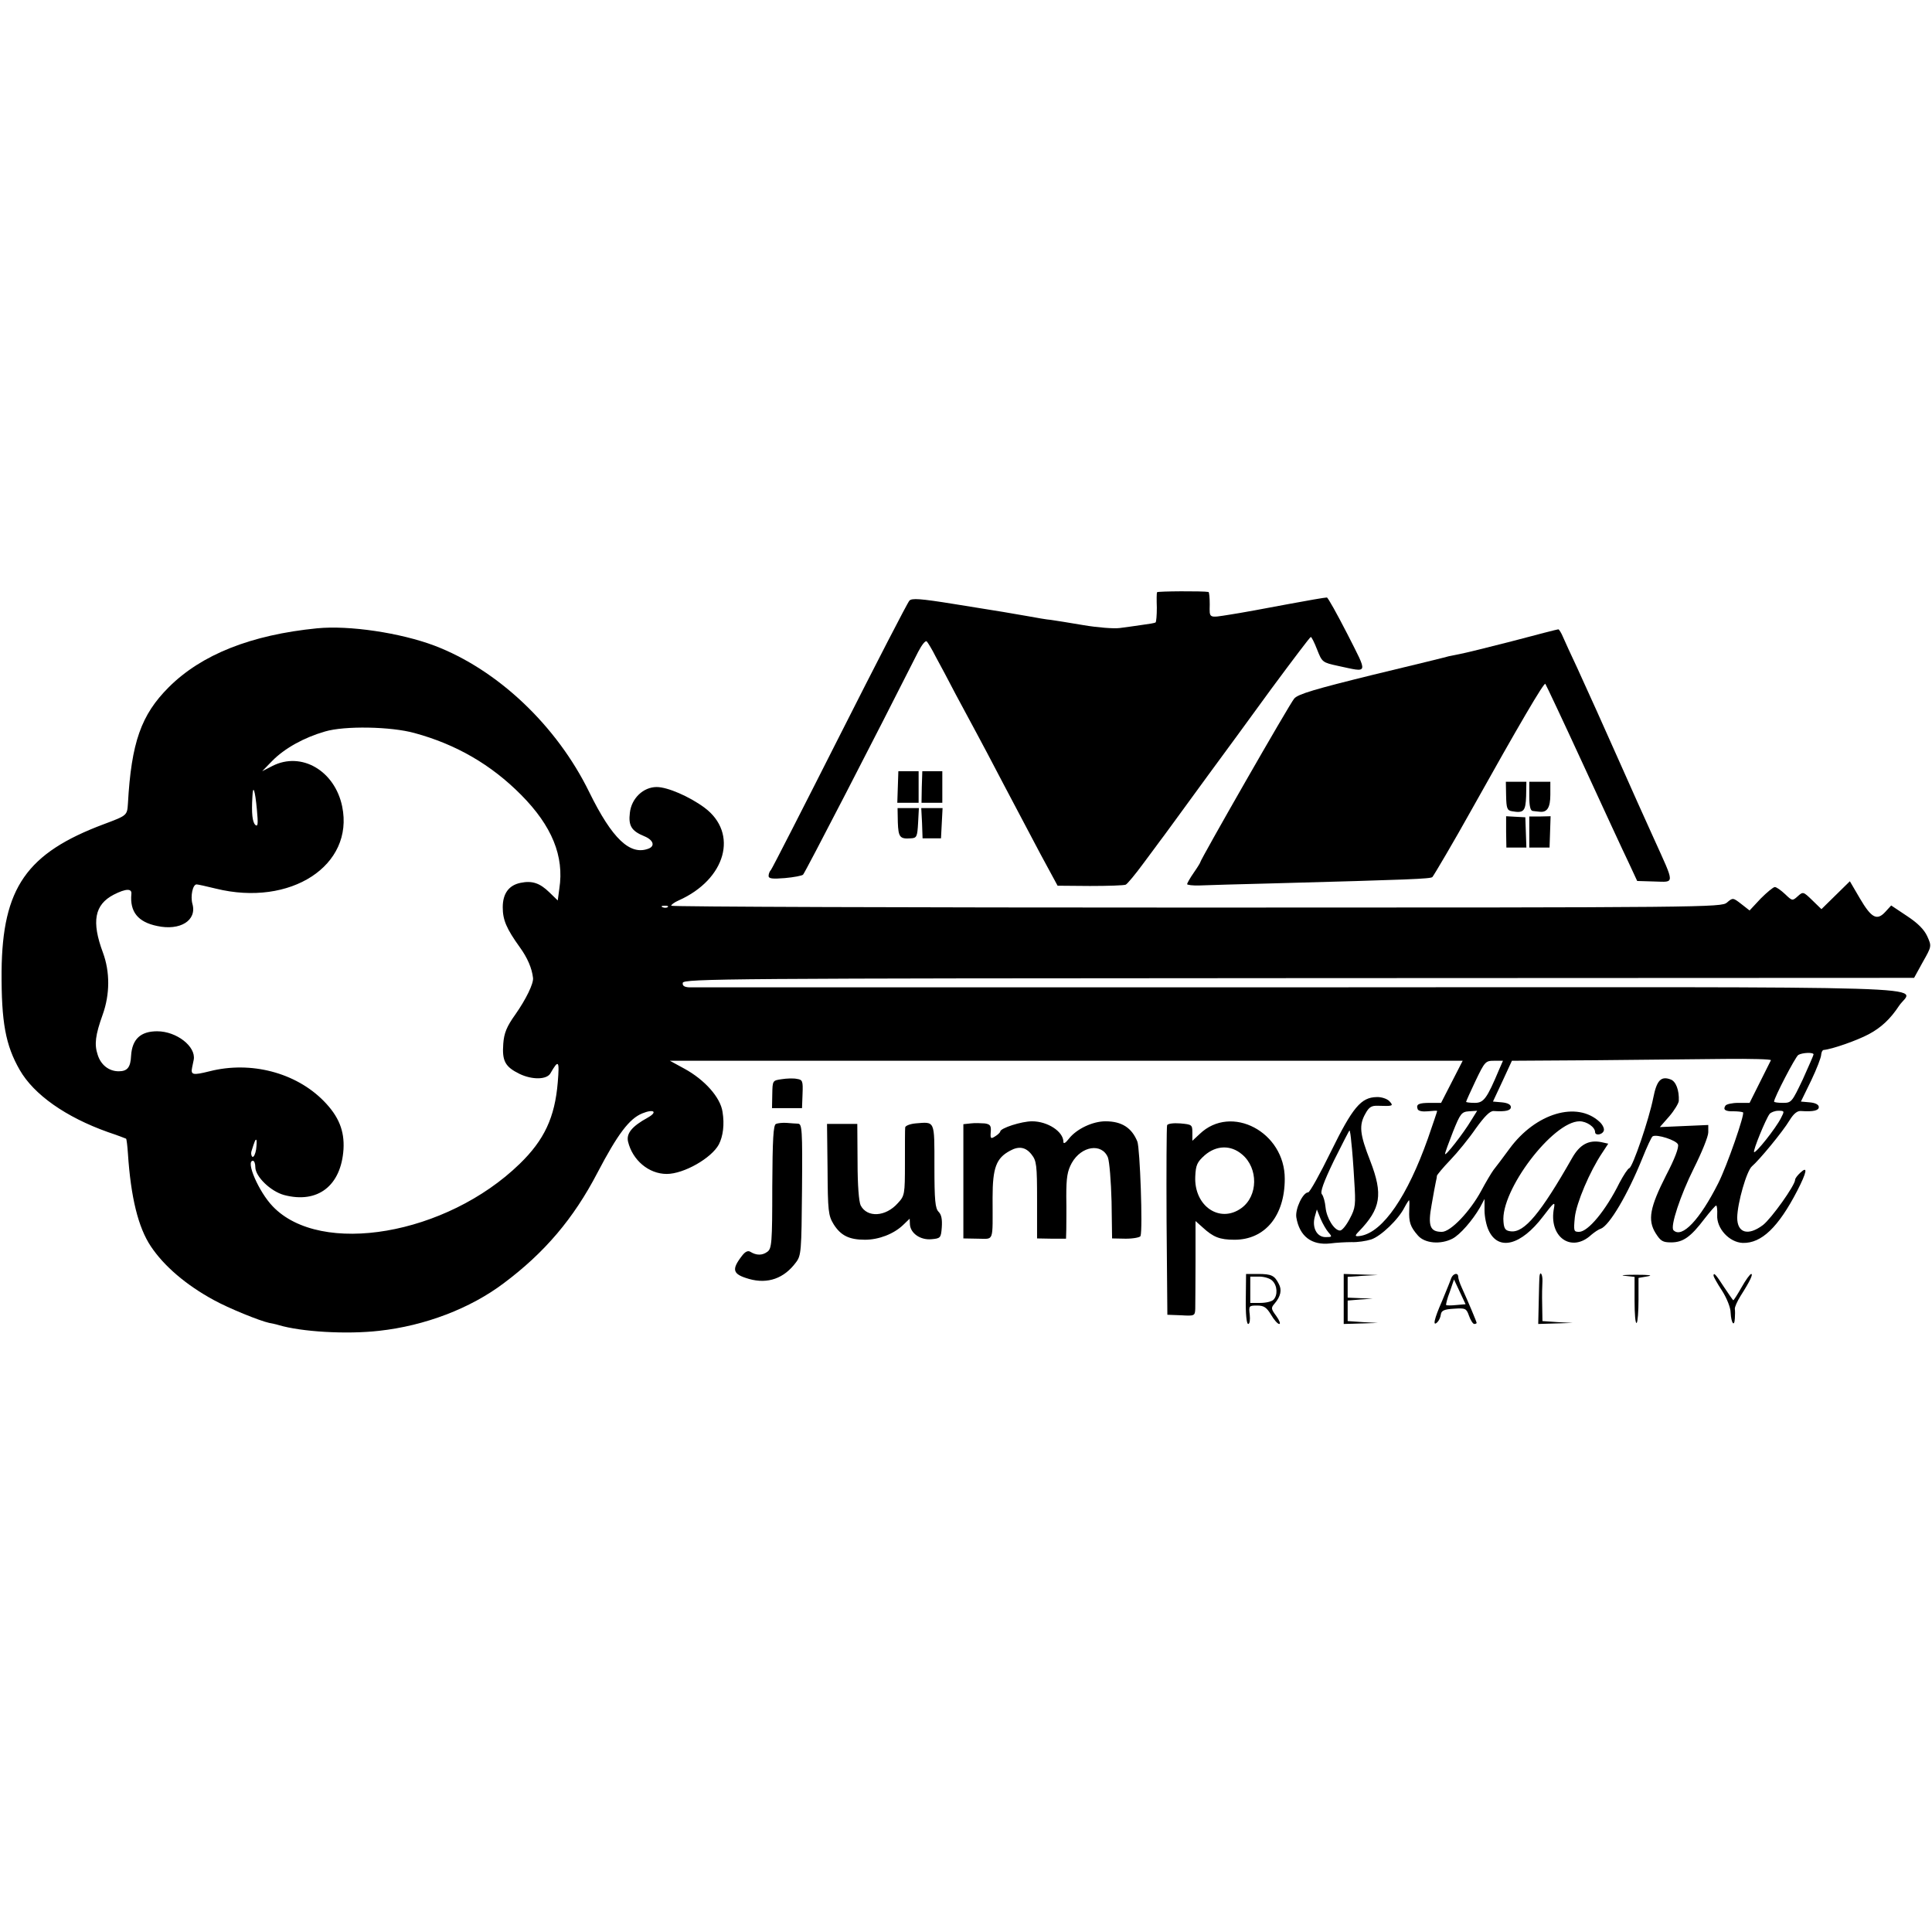
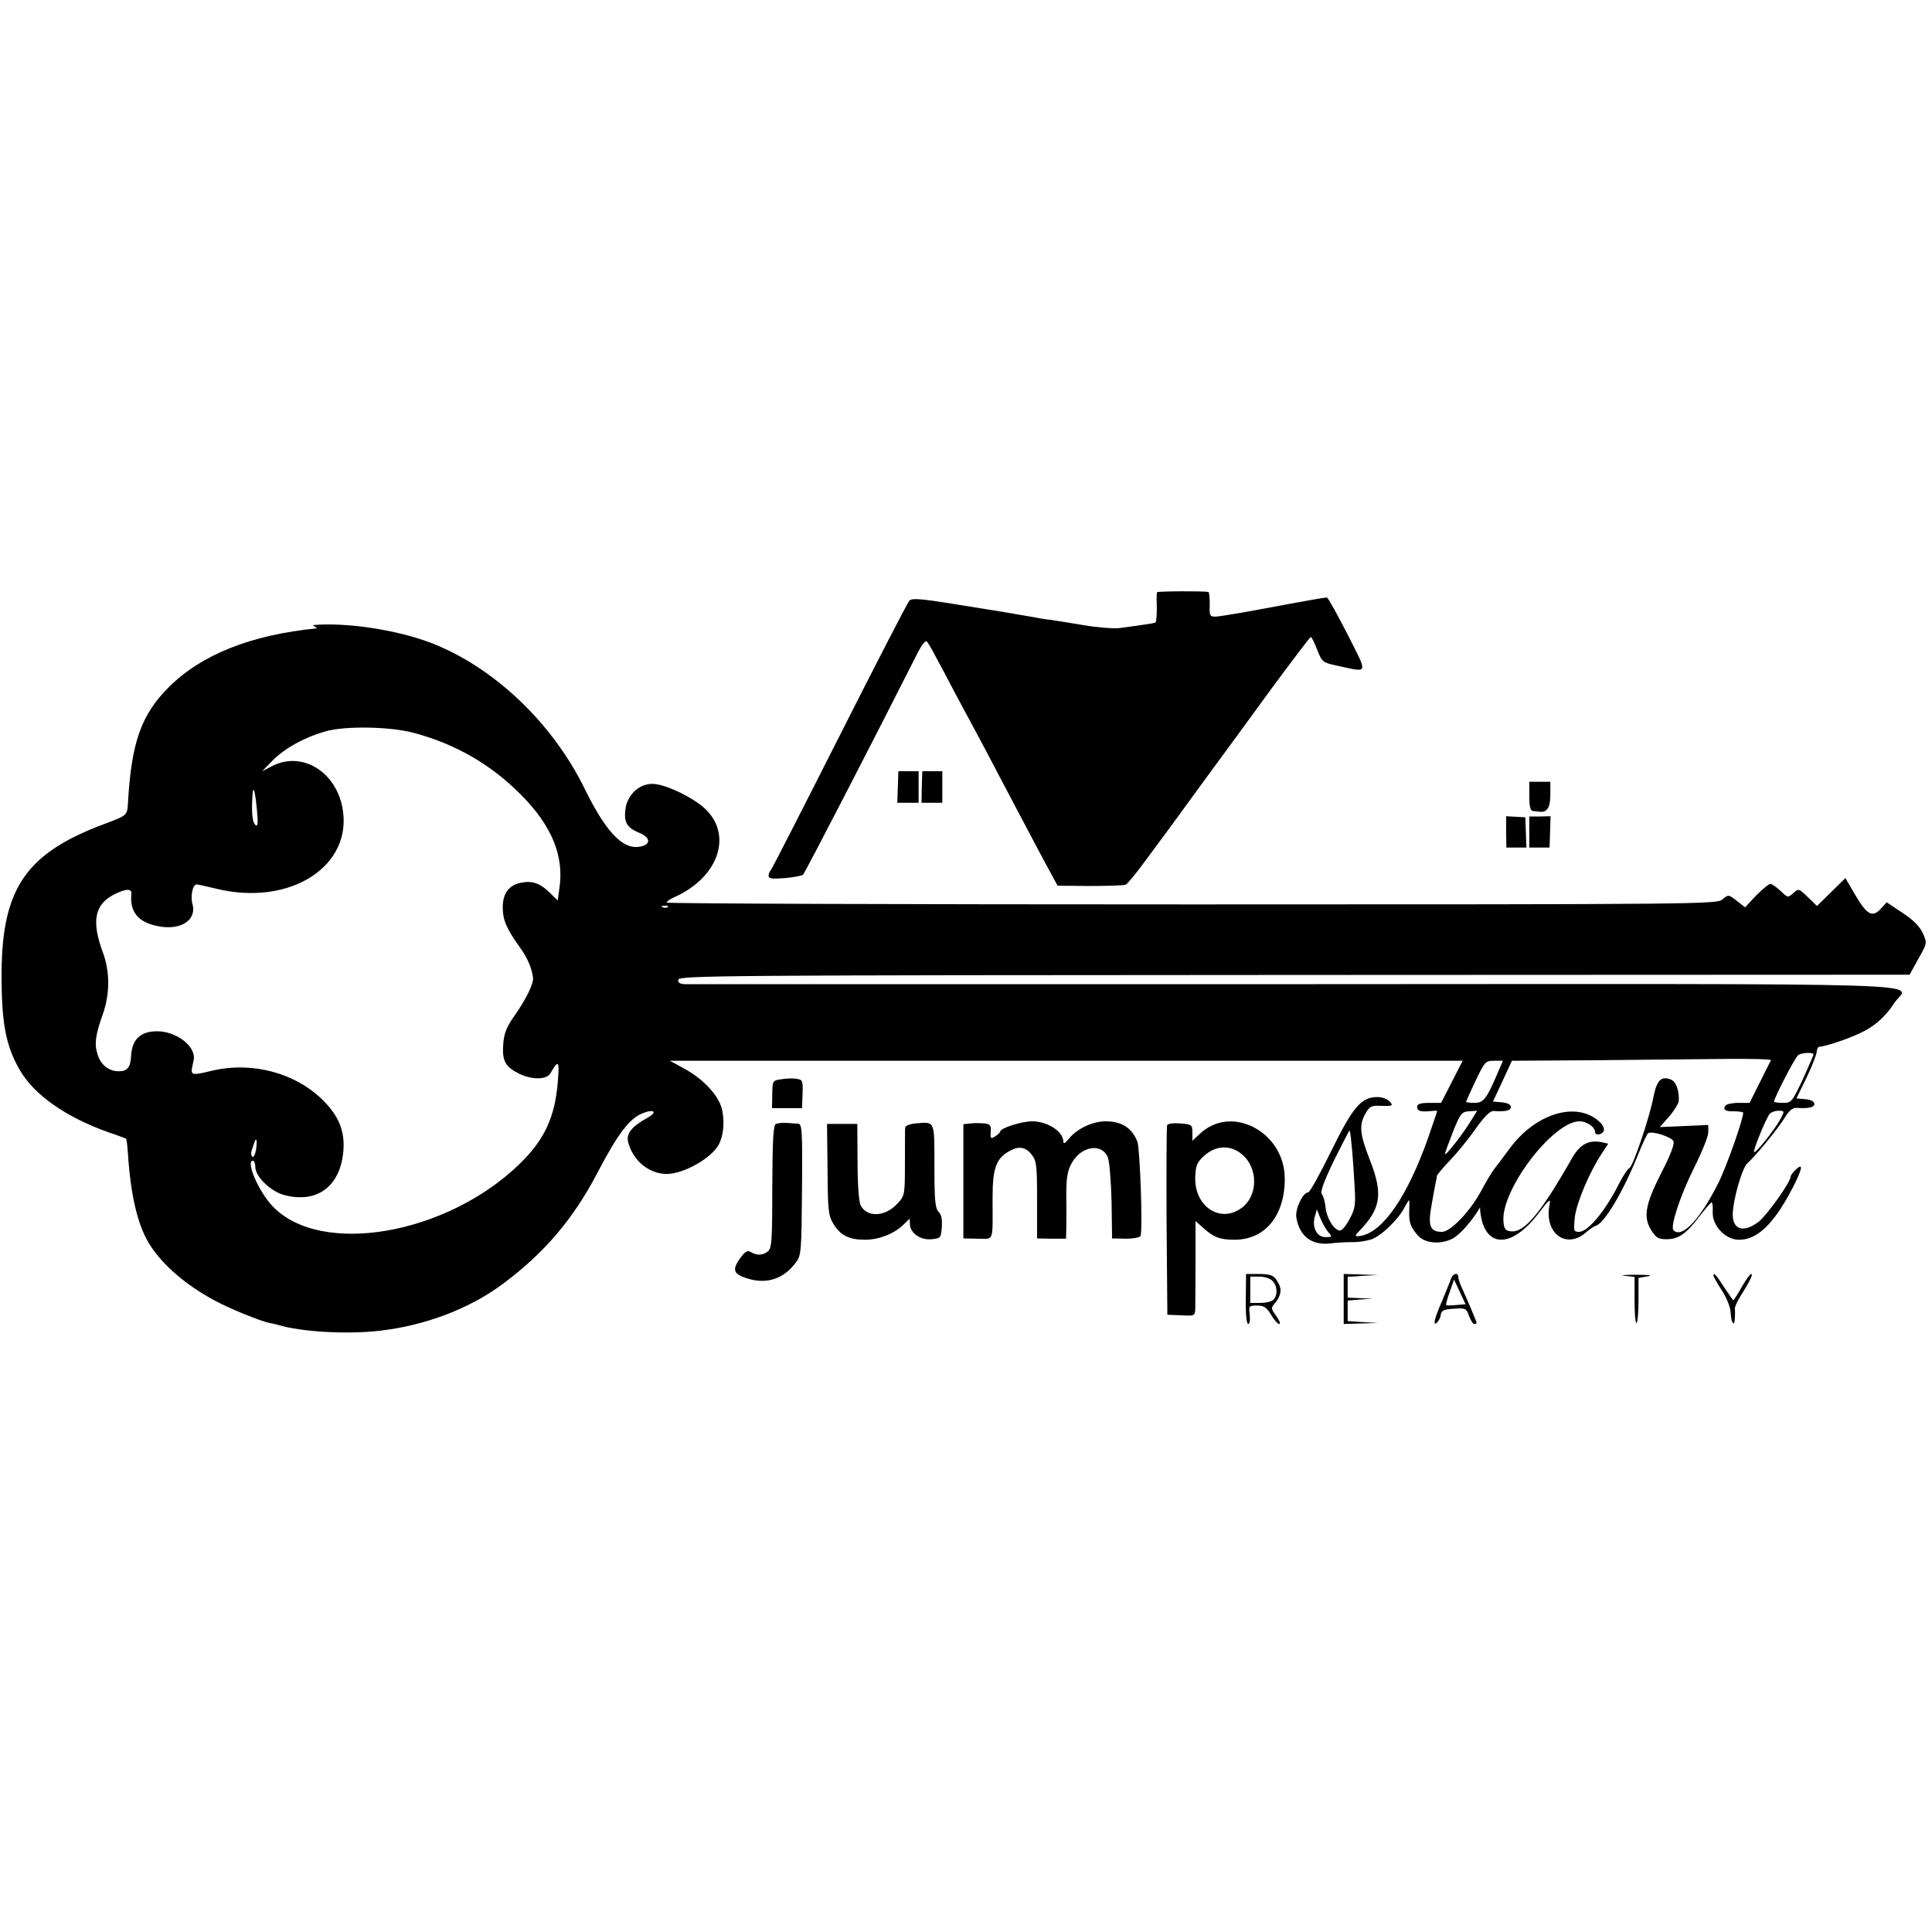
<svg xmlns="http://www.w3.org/2000/svg" version="1.0" width="734pt" height="734pt" viewBox="0 0 734 734" preserveAspectRatio="xMidYMid meet">
  <g transform="translate(0,734) scale(0.1,-0.1)" fill="#000000" stroke="none">
    <path d="M4396 5090 c-2 -3 -2 -29 -1 -58 0 -29 -2 -55 -5 -57 -3 -2 -26 -6 -50 -9 -25 -4 -64 -9 -86 -12 -23 -3 -85 2 -138 11 -53 9 -109 18 -124 20 -15 1 -54 8 -87 14 -75 13 -84 15 -279 46 -130 21 -162 23 -171 13 -7 -7 -126 -238 -265 -513 -139 -275 -256 -504 -261 -510 -5 -5 -9 -15 -9 -23 0 -10 14 -12 62 -8 34 3 65 9 69 13 9 10 275 525 437 846 14 27 28 45 33 40 4 -4 20 -30 34 -58 15 -27 50 -93 77 -145 28 -52 63 -117 78 -145 15 -27 61 -115 103 -195 42 -80 105 -199 140 -265 l65 -120 123 -1 c68 0 129 2 136 5 7 4 37 40 67 81 31 41 59 80 63 85 5 6 26 35 48 65 22 30 83 114 135 185 53 72 161 219 240 328 80 108 147 197 150 197 3 0 14 -22 24 -48 19 -48 20 -49 80 -62 117 -25 114 -35 35 121 -39 76 -74 139 -78 139 -7 0 -77 -12 -146 -25 -84 -16 -188 -35 -222 -40 -82 -13 -78 -15 -77 38 0 26 -2 48 -5 48 -21 4 -193 3 -195 -1z" />
-     <path d="M1205 4953 c-252 -25 -440 -100 -564 -224 -105 -105 -142 -210 -155 -442 -3 -45 -3 -45 -91 -78 -294 -110 -386 -242 -389 -559 -1 -194 15 -281 69 -375 54 -94 175 -179 335 -236 36 -12 67 -24 69 -25 2 -2 5 -27 7 -56 11 -167 39 -281 87 -353 50 -75 134 -147 239 -204 56 -31 174 -79 211 -87 10 -2 26 -5 35 -8 87 -26 258 -36 382 -22 174 19 347 85 474 181 155 116 265 245 356 420 77 147 121 205 170 225 44 18 60 6 21 -16 -60 -33 -82 -60 -75 -91 17 -71 79 -123 147 -123 65 0 170 60 198 112 16 31 22 76 14 124 -8 55 -68 122 -145 164 l-55 30 1506 0 1506 0 -41 -80 -41 -80 -41 0 c-44 0 -55 -5 -48 -24 3 -7 18 -10 39 -8 19 2 35 3 35 1 0 -2 -16 -49 -35 -104 -78 -220 -170 -354 -254 -370 -24 -4 -26 -1 -8 17 83 86 92 140 43 267 -40 102 -44 136 -18 181 13 24 23 30 47 29 57 -2 61 -1 43 18 -9 9 -31 16 -48 15 -59 -1 -91 -39 -173 -206 -42 -86 -81 -156 -87 -156 -20 0 -50 -63 -45 -95 12 -72 58 -107 129 -99 23 3 59 5 81 5 22 -1 55 4 74 10 37 12 104 76 127 122 8 15 16 27 17 27 2 0 2 -17 1 -37 -2 -46 4 -64 33 -97 26 -30 86 -35 131 -12 29 15 76 69 105 119 l17 32 0 -44 c0 -23 7 -58 16 -76 37 -79 123 -56 206 53 41 54 47 59 42 33 -22 -110 66 -173 142 -102 11 9 26 20 36 23 33 13 102 130 157 266 18 45 36 84 40 85 16 9 90 -15 96 -31 4 -11 -12 -54 -45 -117 -62 -122 -71 -170 -40 -220 19 -30 27 -35 59 -35 45 0 74 20 127 90 21 27 41 50 44 50 3 0 5 -16 4 -36 -3 -51 46 -104 97 -106 71 -2 135 59 207 198 37 72 41 96 12 69 -11 -10 -20 -22 -20 -27 0 -21 -90 -147 -122 -172 -57 -43 -98 -30 -98 28 1 57 36 178 56 195 27 23 116 130 143 175 16 26 30 37 45 35 45 -3 66 2 66 15 0 9 -12 16 -34 18 l-34 3 39 80 c21 44 38 88 38 98 1 9 4 17 9 18 33 3 127 36 172 60 47 25 82 58 115 108 52 78 271 71 -2284 70 -1257 0 -2298 0 -2313 0 -18 1 -26 6 -24 17 2 16 176 17 2340 18 l2338 1 33 60 c34 60 34 60 17 98 -12 26 -36 50 -77 77 l-60 40 -22 -24 c-32 -35 -53 -24 -97 51 l-38 65 -54 -53 -54 -53 -35 34 c-34 33 -35 33 -55 15 -20 -18 -21 -18 -48 8 -16 15 -33 27 -39 27 -6 0 -30 -20 -54 -44 l-42 -45 -32 25 c-31 24 -32 24 -54 5 -21 -18 -72 -19 -2016 -19 -1097 0 -1995 3 -1995 7 0 4 12 13 28 20 180 80 229 256 98 353 -57 42 -140 78 -181 78 -51 0 -96 -43 -102 -98 -6 -49 6 -69 55 -89 34 -14 42 -37 16 -47 -70 -27 -138 37 -225 214 -124 254 -349 466 -588 557 -130 49 -325 78 -446 66z m370 -398 c158 -43 291 -120 405 -235 117 -118 164 -233 145 -356 l-6 -45 -32 31 c-36 35 -65 45 -109 36 -45 -9 -68 -41 -68 -93 0 -48 14 -81 65 -152 29 -40 46 -80 50 -116 3 -21 -27 -82 -67 -139 -33 -46 -43 -71 -46 -111 -5 -66 7 -88 62 -115 48 -23 103 -22 117 2 31 54 35 50 28 -34 -11 -133 -51 -219 -145 -310 -278 -270 -756 -352 -938 -161 -53 55 -104 173 -75 173 5 0 9 -11 9 -24 0 -36 58 -92 109 -106 128 -34 217 35 226 174 4 70 -18 125 -75 183 -106 108 -277 153 -434 113 -64 -16 -72 -14 -66 15 1 6 4 19 6 29 9 50 -65 108 -139 108 -63 0 -95 -30 -99 -93 -2 -44 -14 -59 -47 -59 -37 0 -68 24 -80 63 -13 39 -9 74 19 152 28 78 28 163 1 236 -44 118 -32 182 41 220 47 24 70 24 67 2 -6 -67 25 -106 98 -121 87 -19 152 21 134 84 -8 29 1 74 16 74 4 0 37 -7 73 -16 284 -70 526 88 480 312 -28 136 -155 210 -265 154 l-39 -20 38 39 c47 48 121 89 201 112 74 22 250 19 340 -6z m-599 -291 c5 -54 4 -66 -6 -58 -11 11 -15 43 -11 108 2 48 10 25 17 -50z m1561 -370 c-3 -3 -12 -4 -19 -1 -8 3 -5 6 6 6 11 1 17 -2 13 -5z m4353 -560 c0 -3 -19 -46 -41 -95 -41 -86 -43 -89 -75 -89 -19 0 -34 2 -34 5 0 14 81 170 92 177 15 9 58 11 58 2z m-162 -22 c-2 -4 -21 -42 -42 -84 l-39 -78 -43 0 c-23 0 -46 -5 -49 -11 -10 -15 0 -22 32 -21 15 0 31 -2 35 -4 8 -5 -61 -204 -94 -269 -70 -139 -138 -211 -170 -179 -14 13 27 135 77 235 30 60 55 121 55 137 l0 28 -92 -4 -92 -4 36 41 c19 22 35 49 36 58 2 41 -11 75 -31 82 -37 14 -53 -4 -66 -70 -16 -81 -78 -263 -91 -267 -6 -2 -22 -27 -37 -55 -53 -107 -120 -187 -154 -187 -20 0 -21 3 -16 55 6 55 57 175 104 245 l23 35 -27 6 c-47 9 -81 -9 -110 -60 -120 -211 -182 -285 -233 -279 -20 2 -26 9 -28 36 -12 119 188 382 289 382 27 0 59 -22 59 -41 0 -14 27 -11 33 5 3 8 -4 23 -16 34 -86 80 -243 33 -342 -102 -25 -34 -52 -70 -61 -81 -8 -11 -29 -46 -46 -78 -43 -80 -117 -157 -150 -157 -45 0 -54 22 -39 103 7 40 14 79 16 87 2 8 4 18 4 23 1 4 23 31 51 60 27 28 71 82 97 120 34 47 54 67 68 66 46 -3 65 2 65 15 0 10 -13 16 -34 18 l-34 3 36 77 36 78 316 2 c173 2 395 4 493 5 98 1 177 -1 175 -5z m-1032 -34 c-47 -112 -59 -128 -93 -128 -18 0 -33 2 -33 4 0 2 16 38 36 80 35 73 38 76 70 76 l34 0 -14 -32z m-107 -195 c-30 -50 -99 -138 -99 -127 0 5 14 43 30 84 28 70 33 76 61 78 l31 2 -23 -37z m1177 9 c-19 -38 -96 -135 -102 -129 -5 5 44 125 59 145 5 6 20 12 33 12 24 0 24 -1 10 -28z m-1632 -93 c3 -24 8 -89 11 -144 6 -92 5 -104 -17 -145 -13 -25 -29 -45 -37 -45 -22 0 -51 47 -55 88 -2 21 -8 43 -14 50 -7 8 6 45 46 128 32 64 58 115 59 114 2 -1 5 -21 7 -46z m-4161 -26 c-3 -18 -9 -30 -14 -28 -4 3 -6 12 -4 20 13 42 16 48 19 44 2 -2 1 -19 -1 -36z m4074 -315 c15 -17 14 -18 -11 -18 -33 0 -52 36 -41 77 l8 28 14 -35 c8 -19 22 -43 30 -52z" />
-     <path d="M5745 4904 c-93 -24 -183 -46 -200 -49 -16 -3 -34 -7 -40 -8 -5 -2 -136 -34 -290 -71 -219 -54 -284 -73 -298 -90 -16 -17 -357 -613 -357 -622 0 -2 -11 -20 -25 -40 -14 -20 -25 -40 -25 -43 0 -3 21 -6 48 -5 26 1 153 5 282 8 517 14 595 17 602 24 6 7 85 141 145 249 186 333 279 491 284 485 3 -4 68 -142 144 -307 76 -165 153 -332 172 -371 l33 -71 66 -2 c78 -2 78 -15 -3 164 -30 66 -89 197 -130 290 -78 175 -99 222 -162 360 -21 44 -44 95 -52 113 -7 17 -16 32 -19 31 -3 0 -81 -20 -175 -45z" />
+     <path d="M1205 4953 c-252 -25 -440 -100 -564 -224 -105 -105 -142 -210 -155 -442 -3 -45 -3 -45 -91 -78 -294 -110 -386 -242 -389 -559 -1 -194 15 -281 69 -375 54 -94 175 -179 335 -236 36 -12 67 -24 69 -25 2 -2 5 -27 7 -56 11 -167 39 -281 87 -353 50 -75 134 -147 239 -204 56 -31 174 -79 211 -87 10 -2 26 -5 35 -8 87 -26 258 -36 382 -22 174 19 347 85 474 181 155 116 265 245 356 420 77 147 121 205 170 225 44 18 60 6 21 -16 -60 -33 -82 -60 -75 -91 17 -71 79 -123 147 -123 65 0 170 60 198 112 16 31 22 76 14 124 -8 55 -68 122 -145 164 l-55 30 1506 0 1506 0 -41 -80 -41 -80 -41 0 c-44 0 -55 -5 -48 -24 3 -7 18 -10 39 -8 19 2 35 3 35 1 0 -2 -16 -49 -35 -104 -78 -220 -170 -354 -254 -370 -24 -4 -26 -1 -8 17 83 86 92 140 43 267 -40 102 -44 136 -18 181 13 24 23 30 47 29 57 -2 61 -1 43 18 -9 9 -31 16 -48 15 -59 -1 -91 -39 -173 -206 -42 -86 -81 -156 -87 -156 -20 0 -50 -63 -45 -95 12 -72 58 -107 129 -99 23 3 59 5 81 5 22 -1 55 4 74 10 37 12 104 76 127 122 8 15 16 27 17 27 2 0 2 -17 1 -37 -2 -46 4 -64 33 -97 26 -30 86 -35 131 -12 29 15 76 69 105 119 c0 -23 7 -58 16 -76 37 -79 123 -56 206 53 41 54 47 59 42 33 -22 -110 66 -173 142 -102 11 9 26 20 36 23 33 13 102 130 157 266 18 45 36 84 40 85 16 9 90 -15 96 -31 4 -11 -12 -54 -45 -117 -62 -122 -71 -170 -40 -220 19 -30 27 -35 59 -35 45 0 74 20 127 90 21 27 41 50 44 50 3 0 5 -16 4 -36 -3 -51 46 -104 97 -106 71 -2 135 59 207 198 37 72 41 96 12 69 -11 -10 -20 -22 -20 -27 0 -21 -90 -147 -122 -172 -57 -43 -98 -30 -98 28 1 57 36 178 56 195 27 23 116 130 143 175 16 26 30 37 45 35 45 -3 66 2 66 15 0 9 -12 16 -34 18 l-34 3 39 80 c21 44 38 88 38 98 1 9 4 17 9 18 33 3 127 36 172 60 47 25 82 58 115 108 52 78 271 71 -2284 70 -1257 0 -2298 0 -2313 0 -18 1 -26 6 -24 17 2 16 176 17 2340 18 l2338 1 33 60 c34 60 34 60 17 98 -12 26 -36 50 -77 77 l-60 40 -22 -24 c-32 -35 -53 -24 -97 51 l-38 65 -54 -53 -54 -53 -35 34 c-34 33 -35 33 -55 15 -20 -18 -21 -18 -48 8 -16 15 -33 27 -39 27 -6 0 -30 -20 -54 -44 l-42 -45 -32 25 c-31 24 -32 24 -54 5 -21 -18 -72 -19 -2016 -19 -1097 0 -1995 3 -1995 7 0 4 12 13 28 20 180 80 229 256 98 353 -57 42 -140 78 -181 78 -51 0 -96 -43 -102 -98 -6 -49 6 -69 55 -89 34 -14 42 -37 16 -47 -70 -27 -138 37 -225 214 -124 254 -349 466 -588 557 -130 49 -325 78 -446 66z m370 -398 c158 -43 291 -120 405 -235 117 -118 164 -233 145 -356 l-6 -45 -32 31 c-36 35 -65 45 -109 36 -45 -9 -68 -41 -68 -93 0 -48 14 -81 65 -152 29 -40 46 -80 50 -116 3 -21 -27 -82 -67 -139 -33 -46 -43 -71 -46 -111 -5 -66 7 -88 62 -115 48 -23 103 -22 117 2 31 54 35 50 28 -34 -11 -133 -51 -219 -145 -310 -278 -270 -756 -352 -938 -161 -53 55 -104 173 -75 173 5 0 9 -11 9 -24 0 -36 58 -92 109 -106 128 -34 217 35 226 174 4 70 -18 125 -75 183 -106 108 -277 153 -434 113 -64 -16 -72 -14 -66 15 1 6 4 19 6 29 9 50 -65 108 -139 108 -63 0 -95 -30 -99 -93 -2 -44 -14 -59 -47 -59 -37 0 -68 24 -80 63 -13 39 -9 74 19 152 28 78 28 163 1 236 -44 118 -32 182 41 220 47 24 70 24 67 2 -6 -67 25 -106 98 -121 87 -19 152 21 134 84 -8 29 1 74 16 74 4 0 37 -7 73 -16 284 -70 526 88 480 312 -28 136 -155 210 -265 154 l-39 -20 38 39 c47 48 121 89 201 112 74 22 250 19 340 -6z m-599 -291 c5 -54 4 -66 -6 -58 -11 11 -15 43 -11 108 2 48 10 25 17 -50z m1561 -370 c-3 -3 -12 -4 -19 -1 -8 3 -5 6 6 6 11 1 17 -2 13 -5z m4353 -560 c0 -3 -19 -46 -41 -95 -41 -86 -43 -89 -75 -89 -19 0 -34 2 -34 5 0 14 81 170 92 177 15 9 58 11 58 2z m-162 -22 c-2 -4 -21 -42 -42 -84 l-39 -78 -43 0 c-23 0 -46 -5 -49 -11 -10 -15 0 -22 32 -21 15 0 31 -2 35 -4 8 -5 -61 -204 -94 -269 -70 -139 -138 -211 -170 -179 -14 13 27 135 77 235 30 60 55 121 55 137 l0 28 -92 -4 -92 -4 36 41 c19 22 35 49 36 58 2 41 -11 75 -31 82 -37 14 -53 -4 -66 -70 -16 -81 -78 -263 -91 -267 -6 -2 -22 -27 -37 -55 -53 -107 -120 -187 -154 -187 -20 0 -21 3 -16 55 6 55 57 175 104 245 l23 35 -27 6 c-47 9 -81 -9 -110 -60 -120 -211 -182 -285 -233 -279 -20 2 -26 9 -28 36 -12 119 188 382 289 382 27 0 59 -22 59 -41 0 -14 27 -11 33 5 3 8 -4 23 -16 34 -86 80 -243 33 -342 -102 -25 -34 -52 -70 -61 -81 -8 -11 -29 -46 -46 -78 -43 -80 -117 -157 -150 -157 -45 0 -54 22 -39 103 7 40 14 79 16 87 2 8 4 18 4 23 1 4 23 31 51 60 27 28 71 82 97 120 34 47 54 67 68 66 46 -3 65 2 65 15 0 10 -13 16 -34 18 l-34 3 36 77 36 78 316 2 c173 2 395 4 493 5 98 1 177 -1 175 -5z m-1032 -34 c-47 -112 -59 -128 -93 -128 -18 0 -33 2 -33 4 0 2 16 38 36 80 35 73 38 76 70 76 l34 0 -14 -32z m-107 -195 c-30 -50 -99 -138 -99 -127 0 5 14 43 30 84 28 70 33 76 61 78 l31 2 -23 -37z m1177 9 c-19 -38 -96 -135 -102 -129 -5 5 44 125 59 145 5 6 20 12 33 12 24 0 24 -1 10 -28z m-1632 -93 c3 -24 8 -89 11 -144 6 -92 5 -104 -17 -145 -13 -25 -29 -45 -37 -45 -22 0 -51 47 -55 88 -2 21 -8 43 -14 50 -7 8 6 45 46 128 32 64 58 115 59 114 2 -1 5 -21 7 -46z m-4161 -26 c-3 -18 -9 -30 -14 -28 -4 3 -6 12 -4 20 13 42 16 48 19 44 2 -2 1 -19 -1 -36z m4074 -315 c15 -17 14 -18 -11 -18 -33 0 -52 36 -41 77 l8 28 14 -35 c8 -19 22 -43 30 -52z" />
    <path d="M3411 4350 l-2 -60 40 0 41 0 0 60 0 60 -38 0 -39 0 -2 -60z" />
    <path d="M3502 4350 l-1 -60 40 0 39 0 0 60 0 60 -38 0 -38 0 -2 -60z" />
-     <path d="M5722 4316 c1 -47 4 -55 22 -58 45 -8 52 0 54 57 l1 55 -39 0 -39 0 1 -54z" />
    <path d="M5810 4315 c0 -37 4 -55 13 -56 6 -1 19 -2 27 -3 28 -3 40 16 40 65 l0 49 -40 0 -40 0 0 -55z" />
-     <path d="M3411 4216 c2 -57 8 -64 49 -61 23 1 25 6 28 58 l3 57 -40 0 -41 0 1 -54z" />
-     <path d="M3503 4213 l2 -58 35 0 35 0 3 58 3 57 -40 0 -41 0 3 -57z" />
    <path d="M5722 4180 l1 -60 38 0 38 0 -2 58 -2 57 -37 2 -36 2 0 -59z" />
    <path d="M5810 4179 l0 -59 39 0 38 0 2 59 2 60 -41 -1 -40 0 0 -59z" />
    <path d="M2970 3240 c-35 -5 -35 -5 -36 -57 l-1 -53 57 0 57 0 2 54 c2 49 0 54 -21 57 -13 3 -39 2 -58 -1z" />
    <path d="M2948 3070 c-10 -4 -13 -57 -14 -239 0 -214 -2 -235 -19 -247 -19 -14 -41 -14 -64 0 -9 6 -20 1 -32 -15 -41 -53 -36 -70 27 -88 71 -20 133 2 178 63 20 26 21 42 23 277 2 228 0 249 -15 250 -9 0 -29 2 -44 3 -15 1 -33 -1 -40 -4z" />
    <path d="M3478 3072 c-21 -2 -38 -9 -39 -15 -1 -7 -1 -68 -1 -136 0 -119 -1 -124 -27 -152 -46 -52 -116 -56 -141 -9 -7 14 -12 77 -12 166 l-1 144 -58 0 -57 0 2 -172 c1 -160 3 -176 23 -209 27 -43 59 -59 119 -59 53 0 109 22 144 55 l26 25 1 -23 c3 -33 40 -59 82 -55 34 3 36 5 39 45 2 30 -1 48 -12 59 -13 13 -16 43 -16 174 0 176 3 168 -72 162z" />
    <path d="M3688 3072 l-28 -3 0 -217 0 -217 55 -1 c63 0 56 -18 56 156 0 114 14 150 66 178 34 19 60 14 82 -14 19 -24 21 -40 21 -173 l0 -146 55 -1 55 0 1 35 c0 20 1 76 0 126 0 72 4 96 21 127 37 65 114 76 137 21 6 -16 12 -91 14 -168 l2 -140 52 -1 c29 0 54 5 56 10 9 25 -2 333 -12 359 -21 52 -59 77 -121 77 -49 0 -110 -29 -139 -66 -13 -17 -21 -21 -21 -12 0 39 -60 78 -119 78 -40 0 -121 -26 -121 -39 0 -3 -9 -12 -19 -18 -17 -11 -19 -9 -17 17 2 23 -2 29 -23 32 -15 1 -38 2 -53 0z" />
    <path d="M4434 3065 c-2 -6 -3 -170 -2 -365 l3 -355 53 -2 c50 -3 52 -2 53 25 0 15 1 96 1 180 l0 153 27 -24 c40 -37 65 -47 121 -47 116 0 191 91 191 231 1 178 -203 286 -323 171 l-28 -26 0 31 c0 30 -2 31 -46 35 -26 2 -48 -1 -50 -7z m285 -111 c62 -52 61 -158 -3 -204 -82 -59 -180 8 -175 120 2 44 7 55 36 81 44 38 99 40 142 3z" />
    <path d="M4733 2405 c-1 -57 3 -95 9 -95 6 0 8 16 6 35 -4 34 -3 35 28 35 26 0 36 -7 53 -35 11 -19 25 -35 31 -35 6 0 1 13 -11 30 -20 27 -21 31 -7 47 24 28 29 53 16 76 -16 31 -27 37 -79 37 l-45 0 -1 -95z m101 69 c19 -18 21 -55 4 -72 -7 -7 -29 -12 -50 -12 l-38 0 0 50 0 50 34 0 c19 0 42 -7 50 -16z" />
    <path d="M5105 2405 l0 -95 65 2 65 2 -57 3 -58 4 0 39 0 39 48 4 47 3 -47 2 -48 2 0 40 0 39 58 4 57 3 -65 2 -65 2 0 -95z" />
    <path d="M5513 2483 c-3 -10 -19 -48 -34 -85 -31 -70 -37 -100 -18 -81 6 6 12 19 13 29 2 15 13 20 50 22 44 3 47 1 57 -27 6 -17 15 -31 20 -31 5 0 9 2 9 4 0 4 -31 78 -56 133 -8 17 -14 36 -14 42 0 18 -20 13 -27 -6z m20 -101 c-19 -2 -37 -2 -39 0 -1 2 4 25 14 50 l16 47 22 -47 22 -47 -35 -3z" />
-     <path d="M5849 2493 c-1 -5 -2 -47 -3 -95 l-2 -88 66 2 65 2 -57 3 -58 4 -1 62 c-1 34 0 74 1 90 1 24 -8 40 -11 20z" />
    <path d="M6173 2493 l37 -4 0 -91 c0 -50 3 -88 8 -84 4 4 7 44 7 89 l0 82 35 6 c22 4 5 6 -45 6 -44 0 -63 -2 -42 -4z" />
    <path d="M6510 2493 c0 -3 14 -29 32 -56 18 -28 33 -65 33 -84 2 -39 14 -57 16 -22 1 13 1 29 0 36 -1 7 9 29 22 50 37 58 48 83 40 83 -4 0 -21 -23 -36 -50 -16 -28 -30 -50 -32 -50 -1 0 -17 23 -35 50 -31 48 -40 58 -40 43z" />
  </g>
</svg>